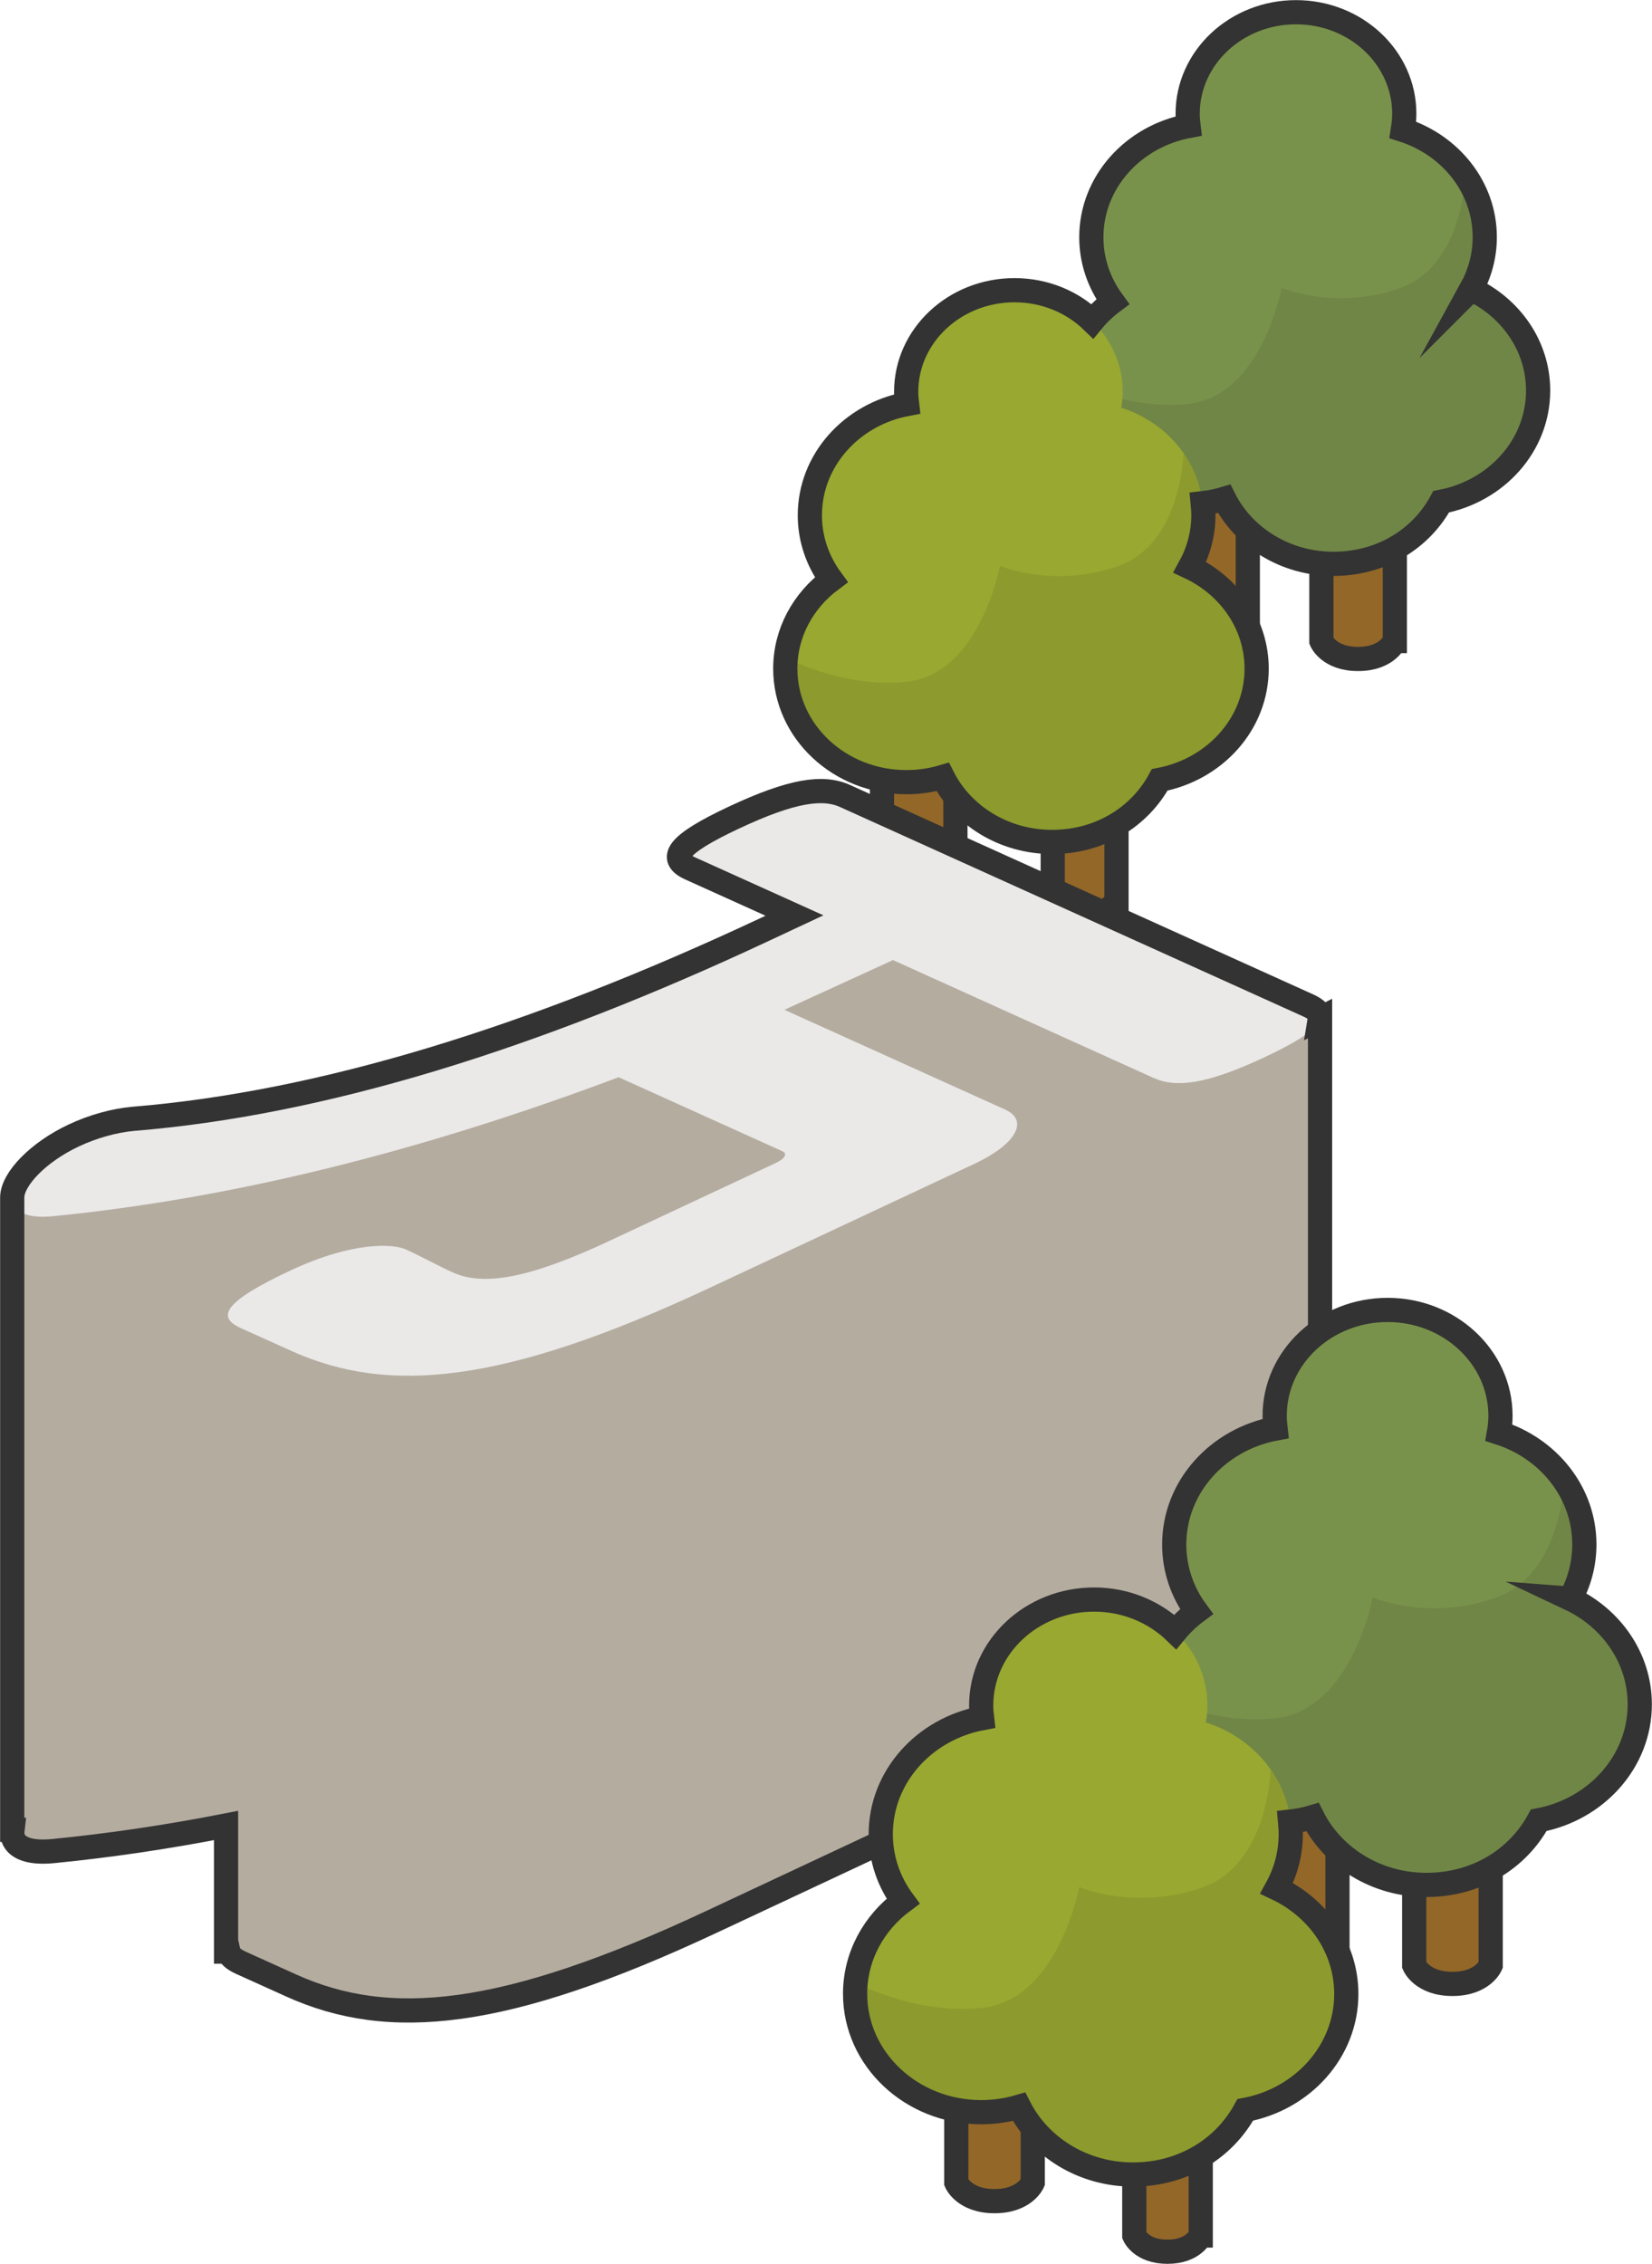
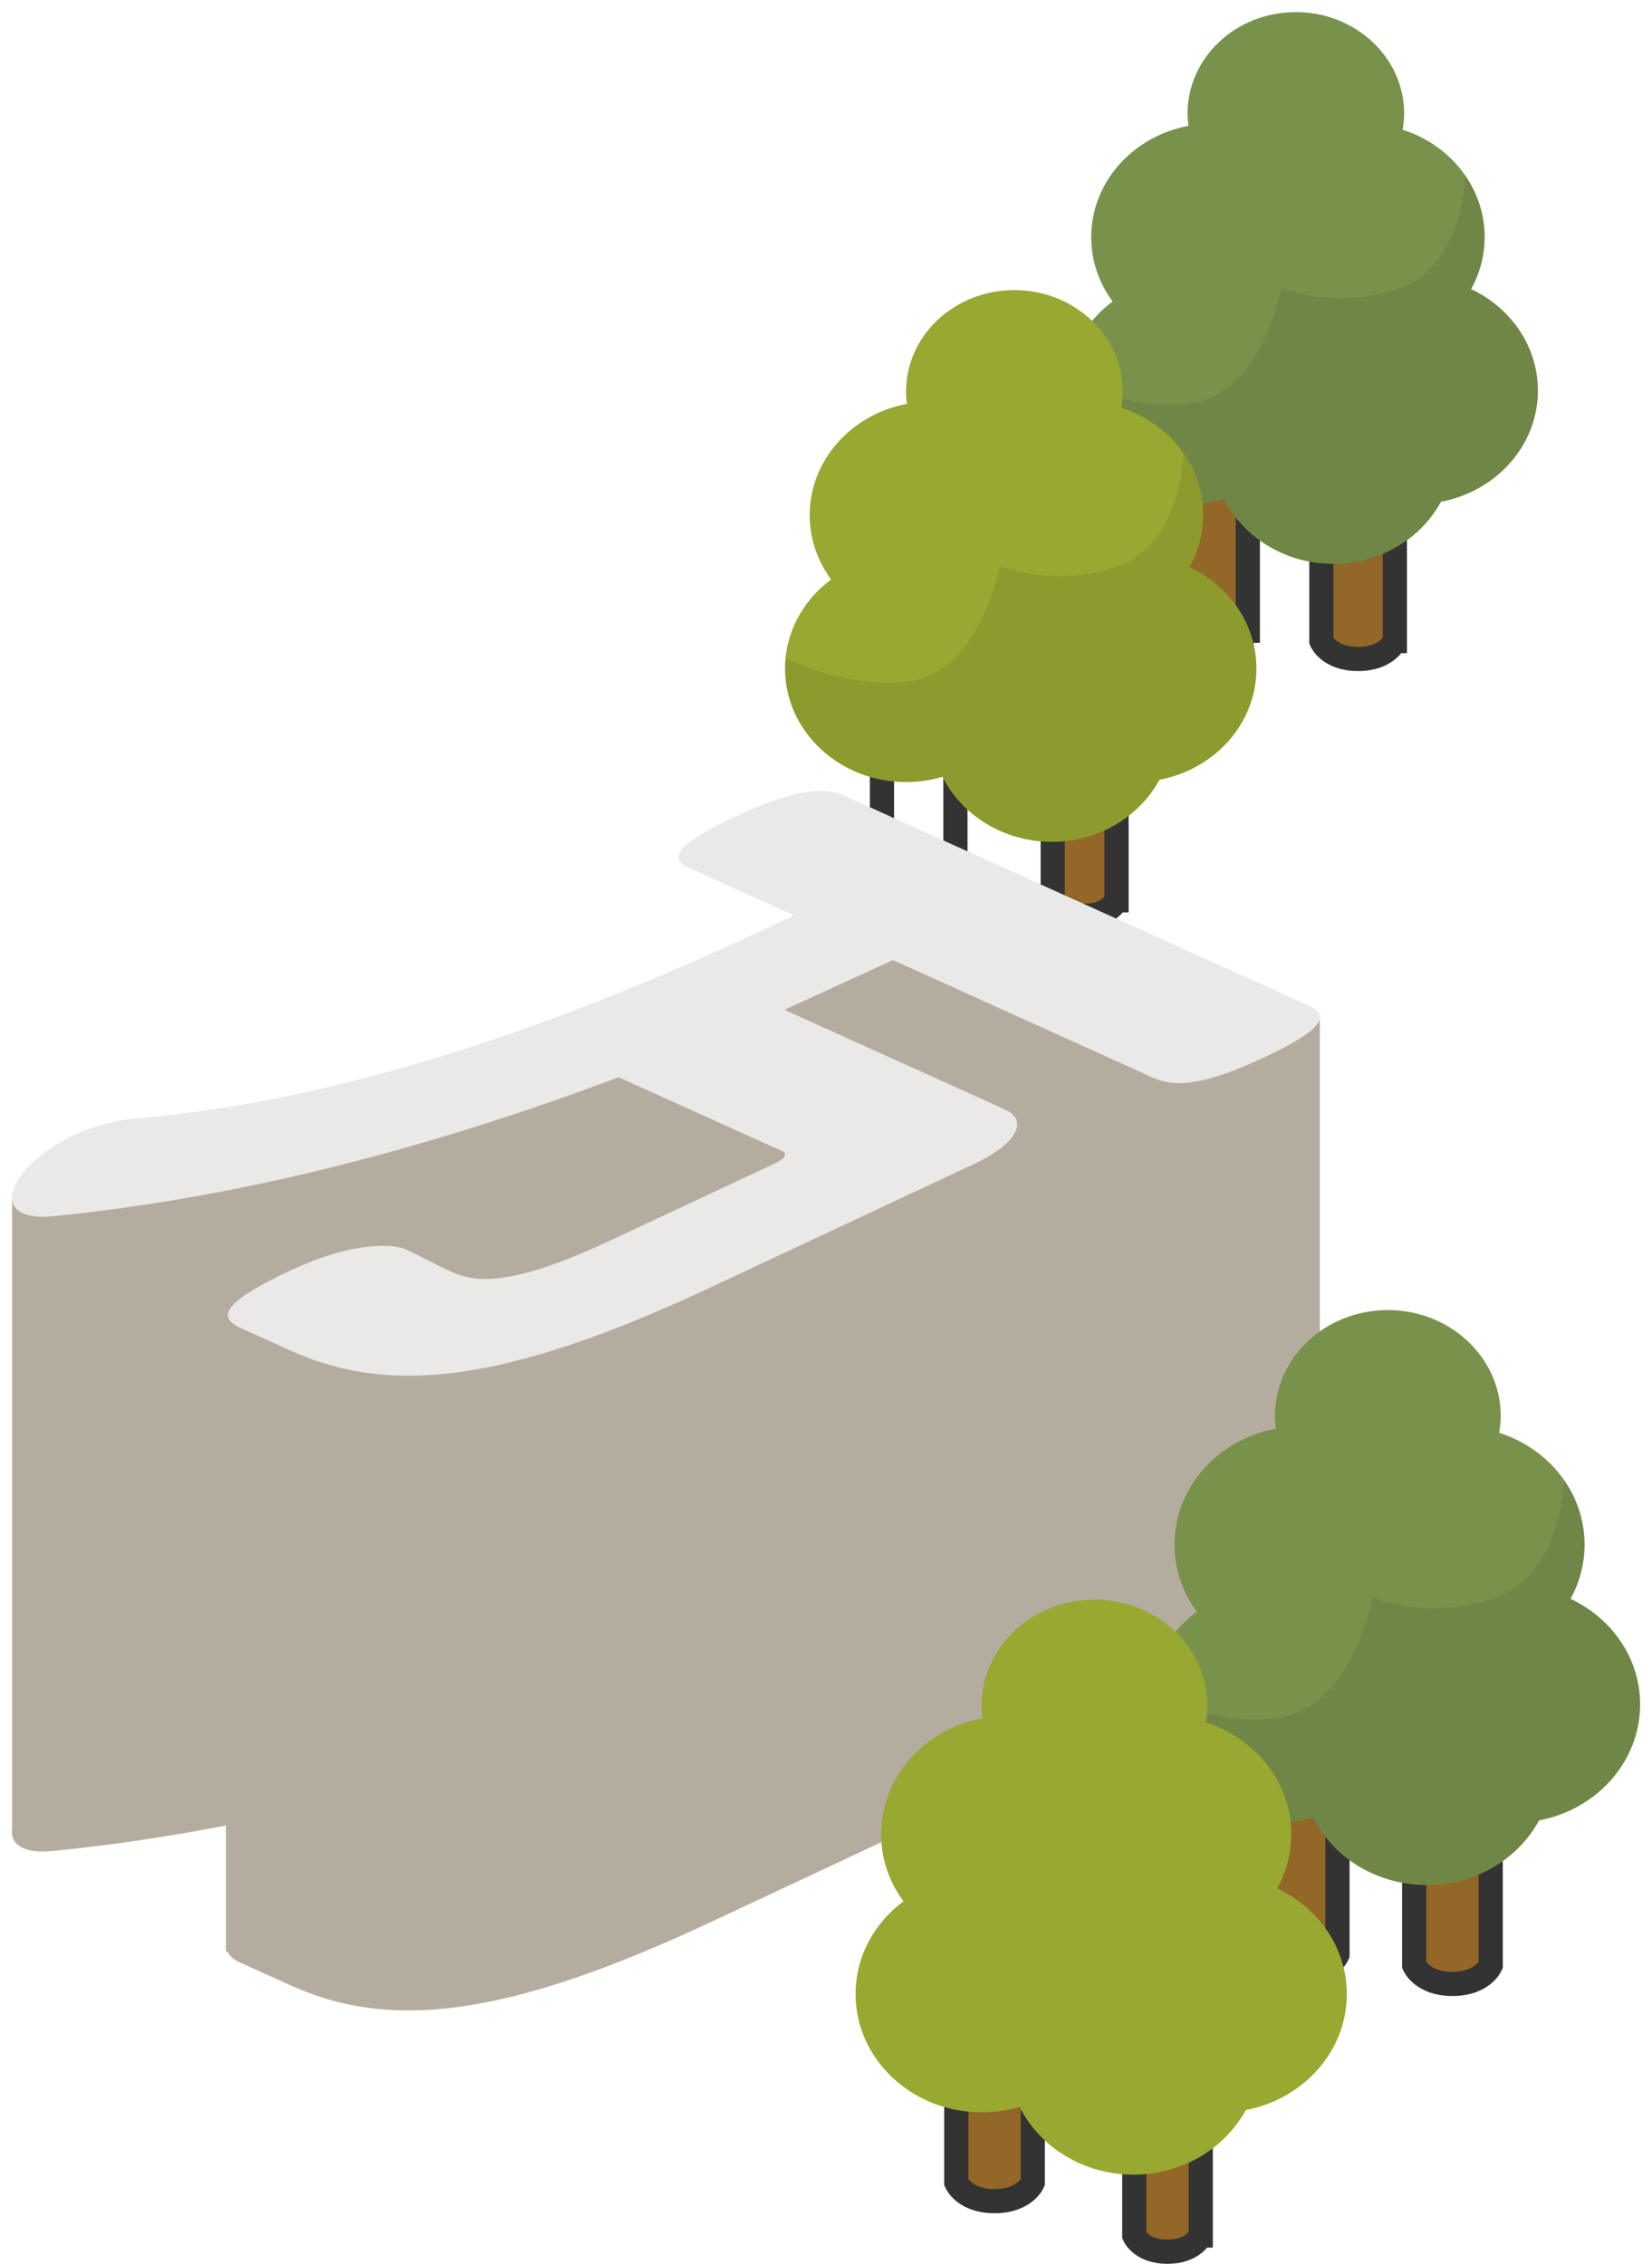
<svg xmlns="http://www.w3.org/2000/svg" id="_レイヤー_2" data-name="レイヤー 2" viewBox="0 0 136.51 187.06">
  <defs>
    <style>
      .cls-1 {
        fill: #231815;
        opacity: .1;
      }

      .cls-1, .cls-2, .cls-3, .cls-4, .cls-5, .cls-6 {
        stroke-width: 0px;
      }

      .cls-2 {
        fill: #79924b;
      }

      .cls-7 {
        fill: none;
        stroke: #333;
        stroke-miterlimit: 10;
        stroke-width: 2px;
      }

      .cls-3 {
        fill: #eae9e8;
      }

      .cls-4 {
        fill: #936728;
      }

      .cls-5 {
        fill: #99a830;
      }

      .cls-6 {
        fill: #b5aca0;
      }
    </style>
  </defs>
  <g id="_002_Main" data-name="002_Main">
    <g id="Islands">
      <g id="_04_技術の星" data-name="04_技術の星">
        <g>
          <g>
            <g>
              <path class="cls-4" d="M115.25,52.97s-.62,1.48-3.03,1.48-3.03-1.48-3.03-1.48v-12.6h6.07v12.6Z" />
              <path class="cls-4" d="M103.1,52.12s-.62,1.48-3.03,1.48-3.03-1.48-3.03-1.48v-12.6h6.07v12.6Z" />
-               <path class="cls-4" d="M78.94,70.19s-.62,1.48-3.03,1.48-3.03-1.48-3.03-1.48v-12.6h6.07v12.6Z" />
              <path class="cls-4" d="M92.25,74.39s-.54,1.28-2.63,1.28-2.63-1.28-2.63-1.28v-10.94h5.27v10.94Z" />
            </g>
            <g>
              <path class="cls-7" d="M115.25,52.97s-.62,1.48-3.03,1.48-3.03-1.48-3.03-1.48v-12.6h6.07v12.6Z" />
              <path class="cls-7" d="M103.1,52.12s-.62,1.48-3.03,1.48-3.03-1.48-3.03-1.48v-12.6h6.07v12.6Z" />
              <path class="cls-7" d="M78.94,70.19s-.62,1.48-3.03,1.48-3.03-1.48-3.03-1.48v-12.6h6.07v12.6Z" />
              <path class="cls-7" d="M92.25,74.39s-.54,1.28-2.63,1.28-2.63-1.28-2.63-1.28v-10.94h5.27v10.94Z" />
            </g>
            <path class="cls-2" d="M91.94,24.92c-1.11-1.51-1.77-3.34-1.77-5.32,0-4.55,3.45-8.34,8.03-9.2-.04-.33-.07-.67-.07-1.01,0-4.64,4.01-8.39,8.95-8.39,4.94,0,8.95,3.76,8.95,8.39,0,.46-.05.9-.12,1.33,3.94,1.26,6.77,4.75,6.77,8.87,0,1.55-.41,3.01-1.12,4.3,3.27,1.54,5.52,4.71,5.52,8.38,0,4.54-3.44,8.33-8.01,9.19-1.65,3.04-5.02,5.13-8.9,5.13-3.99,0-7.43-2.2-9.03-5.37-.95.28-1.96.43-3.01.43-5.52,0-10-4.2-10-9.38,0-2.98,1.49-5.64,3.8-7.35Z" />
            <path class="cls-1" d="M127.09,32.27c0-3.67-2.25-6.84-5.52-8.38.71-1.29,1.12-2.75,1.12-4.3,0-1.88-.6-3.63-1.62-5.1,0,.01-.14,7.52-5.48,9.35-5.35,1.83-9.69-.06-9.69-.06,0,0-1.63,8.9-7.66,9.58-3.7.41-7.32-.7-10.05-1.95-.03.28-.04.56-.04.85,0,5.18,4.48,9.38,10,9.38,1.05,0,2.06-.15,3.01-.43,1.6,3.17,5.04,5.37,9.03,5.37s7.25-2.09,8.9-5.13c4.57-.87,8.01-4.65,8.01-9.19Z" />
            <path class="cls-5" d="M68.68,47.89c-1.11-1.51-1.77-3.34-1.77-5.32,0-4.55,3.45-8.34,8.03-9.2-.04-.33-.07-.67-.07-1.01,0-4.64,4.01-8.39,8.95-8.39,4.94,0,8.95,3.76,8.95,8.39,0,.46-.05.9-.12,1.33,3.94,1.26,6.77,4.75,6.77,8.87,0,1.55-.41,3.01-1.12,4.3,3.27,1.54,5.52,4.71,5.52,8.38,0,4.54-3.44,8.33-8.01,9.19-1.65,3.04-5.02,5.13-8.9,5.13-3.99,0-7.43-2.2-9.03-5.37-.95.28-1.96.43-3.01.43-5.52,0-10-4.2-10-9.38,0-2.98,1.49-5.64,3.8-7.35Z" />
            <path class="cls-1" d="M103.82,55.24c0-3.67-2.25-6.84-5.52-8.38.71-1.29,1.12-2.75,1.12-4.3,0-1.88-.6-3.63-1.62-5.1,0,.01-.14,7.52-5.48,9.35-5.35,1.83-9.69-.06-9.69-.06,0,0-1.63,8.9-7.66,9.58-3.7.41-7.32-.7-10.05-1.95-.03.28-.04.56-.04.85,0,5.18,4.48,9.38,10,9.38,1.05,0,2.06-.15,3.01-.43,1.6,3.17,5.04,5.37,9.03,5.37s7.25-2.09,8.9-5.13c4.57-.87,8.01-4.65,8.01-9.19Z" />
-             <path class="cls-7" d="M121.57,23.9c.71-1.29,1.12-2.75,1.12-4.3,0-4.12-2.83-7.61-6.77-8.87.07-.44.12-.88.12-1.33,0-4.64-4.01-8.39-8.95-8.39s-8.95,3.76-8.95,8.39c0,.34.03.68.07,1.01-4.58.86-8.03,4.65-8.03,9.2,0,1.98.66,3.81,1.77,5.32-.63.47-1.2,1.01-1.69,1.61-1.63-1.58-3.9-2.56-6.43-2.56-4.94,0-8.95,3.76-8.95,8.39,0,.34.03.68.07,1.01-4.58.86-8.03,4.65-8.03,9.2,0,1.98.66,3.81,1.77,5.32-2.31,1.72-3.8,4.37-3.8,7.35,0,5.18,4.48,9.38,10,9.38,1.05,0,2.06-.15,3.01-.43,1.6,3.17,5.04,5.37,9.03,5.37s7.25-2.09,8.9-5.13c4.57-.87,8.01-4.65,8.01-9.19,0-3.67-2.25-6.84-5.52-8.38.71-1.29,1.12-2.75,1.12-4.3,0-.34-.03-.67-.06-.99.61-.07,1.21-.19,1.78-.36,1.6,3.17,5.04,5.37,9.03,5.37s7.25-2.09,8.9-5.13c4.57-.87,8.01-4.65,8.01-9.19,0-3.67-2.25-6.84-5.52-8.38Z" />
          </g>
          <g id="_万" data-name="万">
            <g>
              <g>
                <path class="cls-6" d="M95.37,141.54l-21.58-9.76-8.97,4.11,18.23,8.24c2.01.91.9,2.88-2.52,4.48l-21.73,10.18c-17.17,8.05-26.67,8.93-34.76,5.27l-4.16-1.88c-2.06-.93-1.27-2.22,4.1-4.74,5.21-2.44,8.51-2.22,9.56-1.75,1.34.61,2.56,1.31,3.9,1.91,2.54,1.15,6.34.47,12.93-2.62l13.75-6.44c.73-.34.97-.76.54-.96l-13.54-6.12c-16.65,6.26-32.15,10.04-46.7,11.48-1.08.11-1.93.03-2.51-.23-2.39-1.08.17-4.57,4.15-6.44,1.63-.76,3.39-1.24,4.91-1.38,15.59-1.27,33.01-6.66,52.14-15.62l2.52-1.18-8.61-3.89c-1.82-.82-1.18-1.96,3.62-4.21,4.8-2.25,7.34-2.6,9.16-1.78l38.34,17.33c1.82.82,1.15,2.02-3.65,4.27s-7.31,2.54-9.13,1.72Z" />
                <path class="cls-6" d="M1,98.95v52.25l17.67-2.25v12.33l16.83.67,21-5,20.5-9.67,6.96-1.44v-12.89l25.1,3.67v-52.45l-16.56-1.39-21-9s-18.33,12.24-28,15.2c-9.67,2.96-32.83,6.8-32.83,6.8l-9.67,3.17Z" />
                <path class="cls-3" d="M95.37,89.09l-21.58-9.76-8.97,4.11,18.23,8.24c2.01.91.9,2.88-2.52,4.48l-21.73,10.18c-17.17,8.05-26.67,8.93-34.76,5.27l-4.16-1.88c-2.06-.93-1.27-2.22,4.1-4.74,5.21-2.44,8.51-2.22,9.56-1.75,1.34.61,2.56,1.31,3.9,1.91,2.54,1.15,6.34.47,12.93-2.62l13.75-6.44c.73-.34.97-.76.54-.96l-13.54-6.12c-16.65,6.26-32.15,10.04-46.7,11.48-1.08.11-1.93.03-2.51-.23-2.39-1.08.17-4.57,4.15-6.44,1.63-.76,3.39-1.24,4.91-1.38,15.59-1.27,33.01-6.66,52.14-15.62l2.52-1.18-8.61-3.89c-1.82-.82-1.18-1.96,3.62-4.21,4.8-2.25,7.34-2.6,9.16-1.78l38.34,17.33c1.82.82,1.15,2.02-3.65,4.27s-7.31,2.54-9.13,1.72Z" />
              </g>
-               <path class="cls-7" d="M109.06,84.17c.07-.43-.26-.77-.91-1.07l-38.33-17.33c-1.82-.82-4.36-.47-9.16,1.78s-5.44,3.39-3.62,4.21l8.61,3.89-2.52,1.18c-19.13,8.96-36.55,14.35-52.14,15.62-1.52.14-3.28.61-4.91,1.38-2.91,1.37-5.06,3.59-5.07,5.12h0v52.25h.02c-.08.65.18,1.2.9,1.52.57.26,1.43.34,2.51.23,4.65-.46,9.39-1.16,14.24-2.11v10.42h.2c.08.35.43.65,1.02.92l4.16,1.88c8.09,3.66,17.58,2.78,34.76-5.27l21.73-10.18c2.61-1.22,3.87-2.66,3.42-3.68v-8.56l11.41,5.16c1.82.82,4.32.53,9.13-1.72,3.37-1.58,4.7-2.64,4.57-3.41v-52.24Z" />
            </g>
            <g>
              <g>
                <path class="cls-4" d="M123.18,162.39s-.65,1.54-3.16,1.54-3.16-1.54-3.16-1.54v-13.13h6.32v13.13Z" />
                <path class="cls-4" d="M110.52,161.51s-.65,1.54-3.16,1.54-3.16-1.54-3.16-1.54v-13.13h6.32v13.13Z" />
                <path class="cls-4" d="M85.34,180.34s-.65,1.54-3.16,1.54-3.16-1.54-3.16-1.54v-13.13h6.32v13.13Z" />
                <path class="cls-4" d="M99.21,184.72s-.56,1.34-2.74,1.34-2.74-1.34-2.74-1.34v-11.4h5.49v11.4Z" />
              </g>
              <g>
                <path class="cls-7" d="M123.18,162.39s-.65,1.54-3.16,1.54-3.16-1.54-3.16-1.54v-13.13h6.32v13.13Z" />
                <path class="cls-7" d="M110.52,161.51s-.65,1.54-3.16,1.54-3.16-1.54-3.16-1.54v-13.13h6.32v13.13Z" />
                <path class="cls-7" d="M85.34,180.34s-.65,1.54-3.16,1.54-3.16-1.54-3.16-1.54v-13.13h6.32v13.13Z" />
                <path class="cls-7" d="M99.21,184.72s-.56,1.34-2.74,1.34-2.74-1.34-2.74-1.34v-11.4h5.49v11.4Z" />
              </g>
              <path class="cls-2" d="M98.89,133.17c-1.16-1.58-1.84-3.48-1.84-5.54,0-4.74,3.6-8.69,8.37-9.58-.04-.35-.07-.69-.07-1.05,0-4.83,4.18-8.75,9.33-8.75,5.15,0,9.33,3.92,9.33,8.75,0,.47-.05.94-.13,1.39,4.1,1.31,7.06,4.95,7.06,9.24,0,1.62-.42,3.14-1.16,4.48,3.41,1.61,5.75,4.91,5.75,8.73,0,4.73-3.59,8.68-8.35,9.58-1.72,3.17-5.23,5.34-9.28,5.34-4.16,0-7.74-2.29-9.41-5.6-.99.29-2.04.45-3.13.45-5.76,0-10.42-4.38-10.42-9.78,0-3.11,1.55-5.87,3.96-7.66Z" />
              <path class="cls-1" d="M135.51,140.83c0-3.82-2.34-7.12-5.75-8.73.74-1.34,1.16-2.86,1.16-4.48,0-1.96-.62-3.79-1.69-5.32,0,.02-.14,7.84-5.71,9.75-5.58,1.91-10.1-.06-10.1-.06,0,0-1.7,9.28-7.99,9.98-3.85.43-7.63-.73-10.48-2.03-.03.29-.05.59-.05.88,0,5.4,4.67,9.78,10.42,9.78,1.09,0,2.14-.16,3.13-.45,1.67,3.31,5.25,5.6,9.41,5.6s7.56-2.17,9.28-5.34c4.76-.9,8.35-4.85,8.35-9.58Z" />
              <path class="cls-5" d="M74.65,157.1c-1.16-1.58-1.84-3.48-1.84-5.54,0-4.74,3.6-8.69,8.37-9.58-.04-.35-.07-.69-.07-1.05,0-4.83,4.18-8.75,9.33-8.75s9.33,3.92,9.33,8.75c0,.47-.05.94-.13,1.39,4.1,1.31,7.06,4.95,7.06,9.24,0,1.62-.42,3.14-1.16,4.48,3.41,1.61,5.75,4.91,5.75,8.73,0,4.73-3.59,8.68-8.35,9.58-1.72,3.17-5.23,5.34-9.28,5.34-4.16,0-7.74-2.29-9.41-5.6-.99.29-2.04.45-3.13.45-5.76,0-10.42-4.38-10.42-9.78,0-3.11,1.55-5.87,3.96-7.66Z" />
-               <path class="cls-1" d="M111.27,164.77c0-3.82-2.34-7.12-5.75-8.73.74-1.34,1.16-2.86,1.16-4.48,0-1.96-.62-3.79-1.69-5.32,0,.02-.14,7.84-5.71,9.75-5.58,1.91-10.1-.06-10.1-.06,0,0-1.7,9.28-7.99,9.98-3.85.43-7.63-.73-10.48-2.03-.03.29-.05.59-.05.88,0,5.4,4.67,9.78,10.42,9.78,1.09,0,2.14-.16,3.13-.45,1.67,3.31,5.25,5.6,9.41,5.6s7.56-2.17,9.28-5.34c4.76-.9,8.35-4.85,8.35-9.58Z" />
-               <path class="cls-7" d="M129.76,132.1c.74-1.34,1.16-2.86,1.16-4.48,0-4.29-2.95-7.93-7.06-9.24.08-.45.13-.92.13-1.39,0-4.83-4.18-8.75-9.33-8.75s-9.33,3.92-9.33,8.75c0,.36.03.71.07,1.05-4.77.89-8.37,4.84-8.37,9.58,0,2.06.68,3.97,1.84,5.54-.66.49-1.25,1.06-1.76,1.68-1.7-1.64-4.07-2.67-6.7-2.67-5.15,0-9.33,3.92-9.33,8.75,0,.36.03.71.07,1.05-4.77.89-8.37,4.84-8.37,9.58,0,2.06.68,3.97,1.84,5.54-2.41,1.79-3.96,4.55-3.96,7.66,0,5.4,4.67,9.78,10.42,9.78,1.09,0,2.14-.16,3.13-.45,1.67,3.31,5.25,5.6,9.41,5.6s7.55-2.17,9.28-5.34c4.76-.9,8.35-4.85,8.35-9.58,0-3.82-2.34-7.12-5.75-8.73.74-1.34,1.16-2.86,1.16-4.48,0-.35-.03-.69-.06-1.03.64-.07,1.26-.19,1.86-.37,1.67,3.31,5.25,5.6,9.41,5.6s7.56-2.17,9.28-5.34c4.76-.9,8.35-4.85,8.35-9.58,0-3.82-2.34-7.12-5.75-8.73Z" />
            </g>
          </g>
        </g>
      </g>
    </g>
  </g>
</svg>